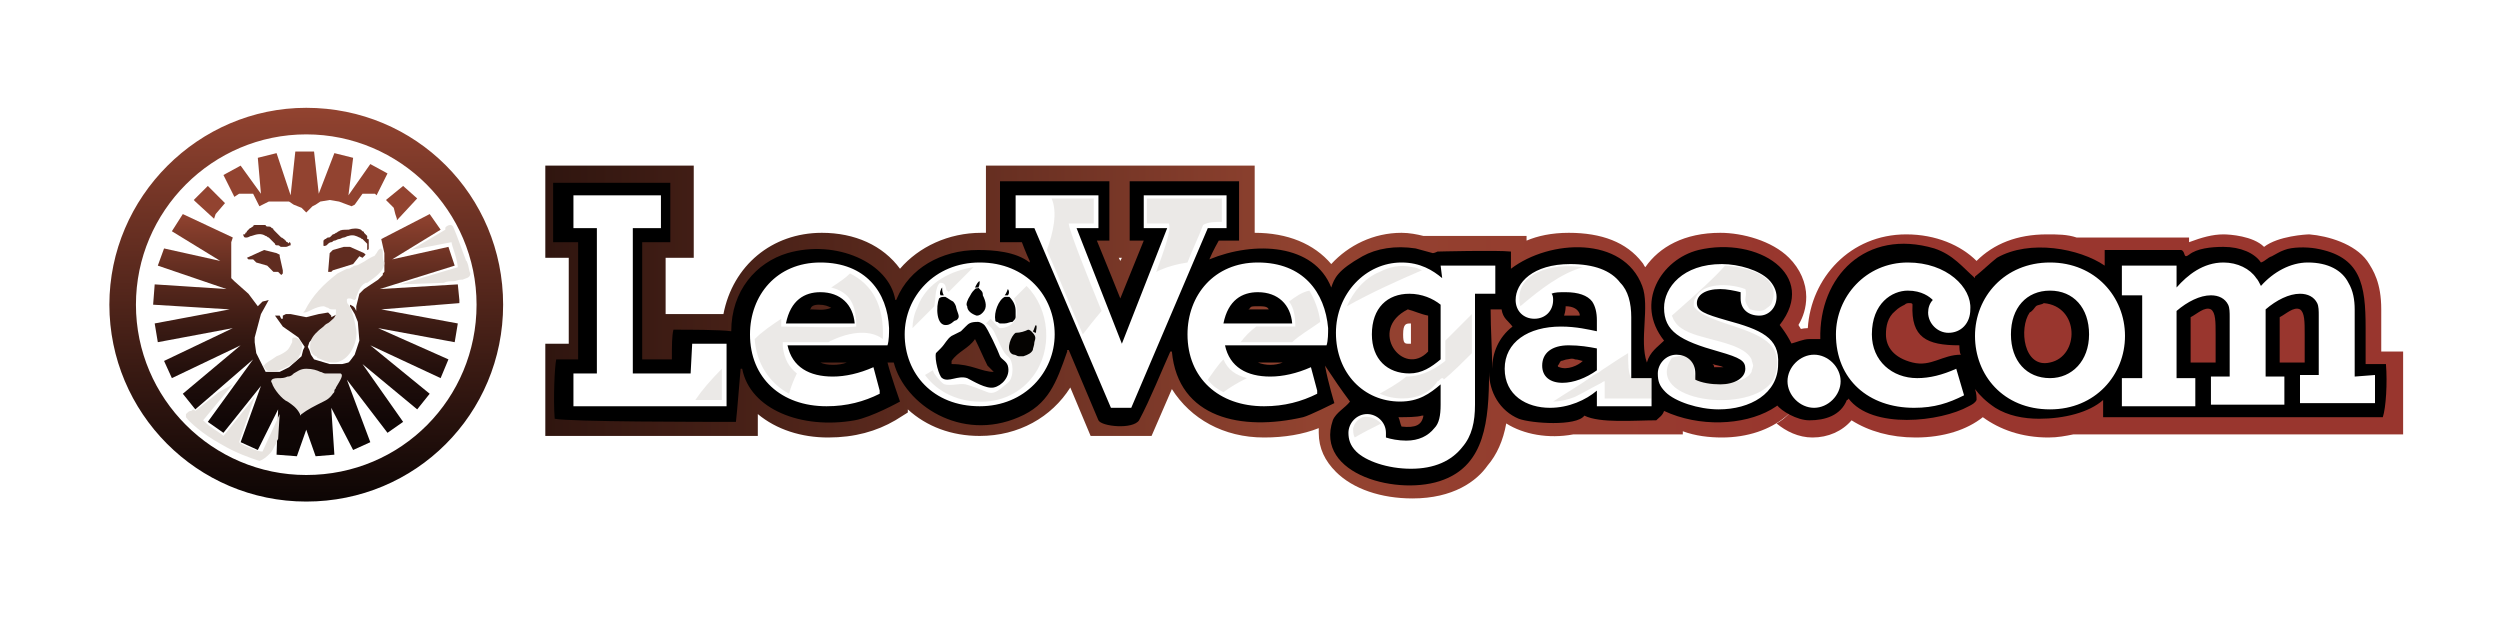
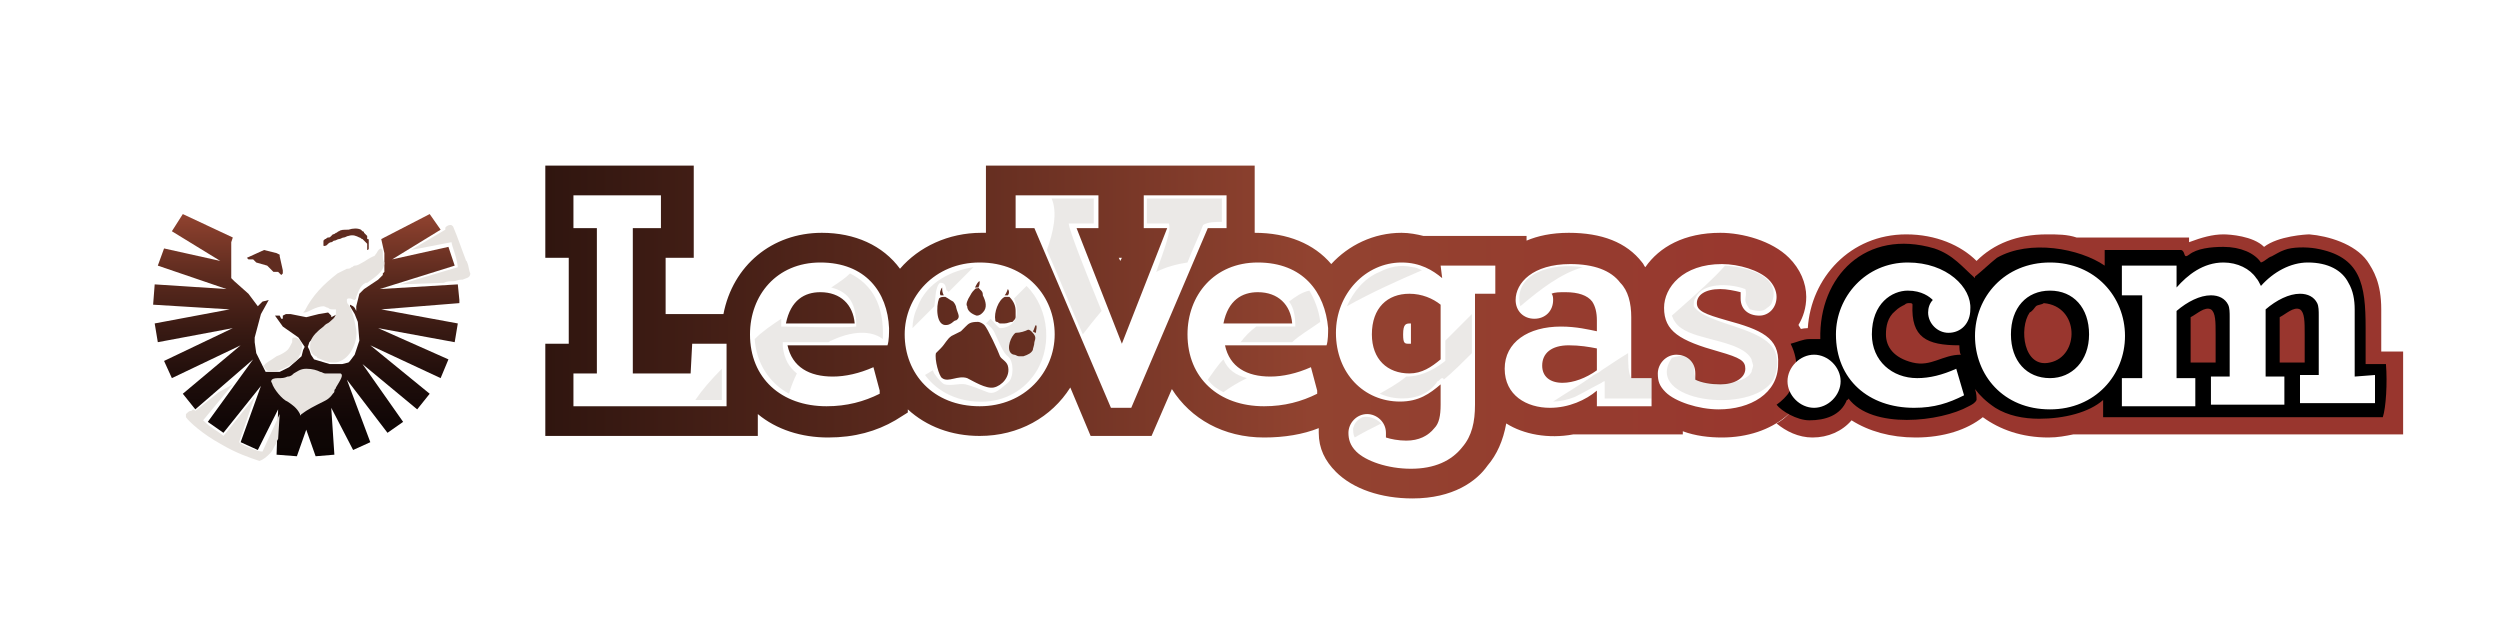
<svg xmlns="http://www.w3.org/2000/svg" version="1.1" id="Layer_1" preserveAspectRatio="xMinYMin" x="0px" y="0px" width="160" height="40" viewBox="0 0 160 40" style="enable-background:new 0 0 160 40;" xml:space="preserve">
  <rect x="0" y="0" width="160" height="40" fill="#808080" stroke="none" />
  <style type="text/css">.st_255_0{fill:#fff}.st_255_2{opacity:.15}.st_255_7{fill:#924330}.st_255_8{fill:#602c20}.st_255_10{fill:#e7e3df}</style>
  <svg x="0px" y="0px" width="160" height="40" class="bksvg-255" preserveAspectRatio="xMinYMin" viewBox="0 0 160 40">
    <path class="st_255_0" d="M0 0h160v40H0z" />
    <linearGradient id="SVGID_255_1_" gradientUnits="userSpaceOnUse" x1="115.805" y1="20.725" x2="34.737" y2="20.725" gradientTransform="matrix(1 0 0 -1 0 42)">
      <stop offset="0" stop-color="#99362e" />
      <stop offset=".391" stop-color="#924330" />
      <stop offset=".721" stop-color="#5a291d" />
      <stop offset="1" stop-color="#2f150f" />
    </linearGradient>
    <path d="M115.1 20.8c.3-.5.5-1.1.5-1.8 0-.9-.4-1.8-1.1-2.5-1.1-1.1-3-1.6-4.4-1.6-2.3 0-3.9.9-4.8 2.2-.1-.1-.1-.2-.2-.3-1-1.3-2.6-1.9-4.7-1.9-1.1 0-2 .2-2.7.5v-.3h-6.6c-.4-.1-.9-.2-1.4-.2-1.8 0-3.4.8-4.5 2-1.1-1.3-2.8-2-4.9-2v-4.3H63.1v4.3h-.3c-2.1 0-4 .9-5.2 2.3-1.1-1.5-2.9-2.3-5-2.3-3.2 0-5.7 2.1-6.3 5.2h-3.7v-3.6h1.8v-5.9h-9.5v5.9h1.5V22h-1.5v5.9h13.6v-1.4c1.2 1 2.8 1.5 4.5 1.5 1.7 0 3.1-.4 4.3-1.1l.8-.5v-.2c1.2 1.1 2.8 1.7 4.6 1.7 2.5 0 4.6-1.2 5.8-3.1l1.3 3.1h3.9l1.3-3c1.2 1.9 3.3 3.1 5.9 3.1 1.3 0 2.5-.2 3.5-.6v.3c0 1 .4 1.8 1.1 2.5 1.1 1.1 2.9 1.7 4.9 1.7 2.6 0 4.1-1.1 4.8-2.1.6-.7 1-1.6 1.2-2.7 1.1.7 2.7 1 4.3.7h7v-.2c.8.3 1.7.4 2.5.4 3.3 0 5.7-2 5.7-4.7-.1-1.1-.4-1.9-.8-2.5zm-43.3-4.3l-.1.2-.1-.2h.2zm18.5 4.2V22h-.1c-.3 0-.4 0-.4-.6 0-.7.2-.7.5-.7-.1 0 0 0 0 0z" fill="url(#SVGID_255_1_)" />
-     <path d="M113.9 20.8c2.5-3.2-1.4-5.7-5.2-4.8-2.4.6-4.1 3.4-2.2 5.8-.4.4-.9.7-1.1 1.4-.5-1.4.2-3.6-.3-4.9-1.2-3.2-5.9-3-8.4-1.1v-1.1c-.9-.1-4.7 0-4.7 0s-.2.1-.3.1c-.4-.1-.7-.2-1.1-.3-1.3-.2-2.5 0-3.4.5-1.6.9-1.8 1.4-2 2-1.1-2.8-4.9-3-7.8-1.8.2-.5.6-1.2.6-1.2h1.3v-3.8h-7v3.8h.9l-1.5 3.7s-1-2.5-1.5-3.7h.8v-3.8h-7v3.9h1.4s.3.8.5 1.2v.1c-.9-.7-2.3-.8-3.3-.8-2.4 0-4.4 1.2-5.2 3.1 0 0 0 .1-.1.1-.4-2.4-3.8-3.9-6.9-3-2 .6-3.6 2.4-3.6 5-.7-.1-2.7-.1-3.7-.1-.1.4-.1 1-.1 1.9h-1.9v-7.5h1.8v-3.8h-7.5v3.8H37V23h-1.4c-.1.4-.2 2.5-.1 3.8 1 .2 9.4.2 11.6.2.1-.9.2-2.3.3-3.4h.1c.5 2.6 3.8 3.9 7.2 3.3 1.1-.2 2.9-1.2 2.9-1.2s-.6-1.7-.8-2.5h.4c.7 2.7 4.3 5.1 8 3.5 1.9-.8 2.4-2.2 3.1-4.2v-.1h.1c.6 1.4 1.3 3.1 1.9 4.5.2.4 2.2.6 2.6 0 .7-1.3 1.5-3.3 2-4.4h.1c.4 4.3 4.5 5.1 8.4 4.2.4-.1 2-.9 2-.9s-.4-1.3-.6-2.4c.6.9 1 1.5 1.6 2.3-.3.4-.9.7-1.1 1.2-1.2 3.5 4.3 4.9 7.1 3.8 2.6-1 2.9-3.7 2.9-6.9 0 1.3.7 2.5 1.9 3 .8.3 3.7.5 4.2-.2 1 .5 3.2.3 4.6.3.2-.2.4-.3.5-.6 4.5 2.1 11.3-.5 7.4-5.5zm-62-1c0 .2-.2-.3.5-.3.4 0 .6.1.8.2-.5.2-.9.1-1.3.1zm.6 3.4h1.7c-.5.2-1.3.2-1.7 0zm8.4.1v-.2c.4-.6 1.1-.8 1.5-1.4.3.6.5 1.1.8 1.7l.4.4c-.8 0-1.4-.5-2.7-.5zm19-3.5c.2-.1 0-.2.5-.2s.7 0 .8.2h-1.3zm.6 3.4h1.6c-.5.2-1.1.2-1.6 0zm9.2 4.1c-.1-.2-.1-.4-.2-.6.5 0 1.2 0 1.5-.1h.1c-.1.6-.5.8-1.4.7zm1.7-4.8c-1.6 1.7-3.9-1.4-1.3-2.7.4.1.8.3 1.3.4v2.3zm4.1 1.1c0-1.2-.1-2.5-.1-3.8h.7c.1.6.4.7.7 1.1-.9.7-1.3 1.7-1.3 2.7zm4.7-4c.5 0 .8.2.9.5v.1h-1c.1-.3.1-.5.1-.6zm-.4 3.9s-.1 0-.1-.1c.1-.1.1-.2.2-.3.1 0 .3-.1.4-.1.1 0 .3-.1.5 0 .2 0 .4.1.5.1-.3.3-1 .6-1.5.4zm9.9 0c0-.1 0-.1-.1-.2.3.1.5.1.7.2h-.6z" />
    <path class="st_255_0" d="M52.5 16.8c-2.8 0-4.5 2.1-4.5 4.6 0 2.8 2 4.6 4.9 4.6 1.3 0 2.4-.3 3.4-.8V25l-.4-1.5c-.9.4-1.8.6-2.6.6-1.5 0-2.6-.6-2.9-2h6.4c.1-.3.1-.8.1-1.1-.1-2.3-1.5-4.2-4.4-4.2zm-2.2 3.9c.3-1.5 1.2-2 2.2-2 1.3 0 2.1.8 2.2 2h-4.4zm12.4-3.9c-2.9 0-4.8 2.2-4.8 4.6 0 2.5 1.8 4.6 4.8 4.6 2.9 0 4.8-2.2 4.8-4.6 0-2.4-1.8-4.6-4.8-4.6zm1.8 1.7c.1.1.1.3 0 .4h-.2c.1-.1.2-.4.2-.4zm-1.8-.5c0 .1 0 .3-.1.4h-.2c.1-.2.2-.4.3-.4zm-.6.9c.1-.2.2-.3.3-.4.1-.1.2 0 .2-.1l.2.2c.1.1.1.2.1.3.2.4.3.8 0 1.1-.1.1-.2.2-.4.2-.3-.1-.6-.3-.6-.6-.1-.1 0-.4.2-.7zm-1.8-.5c0 .2 0 .3.1.5h-.2c-.1-.1 0-.4.1-.5zm-.2.7c.1-.1.2-.1.4-.1.2.1.3.2.5.3.1.1.2.3.2.4.1.4.3.6 0 .8 0 0-.1 0-.2.1s-.3.2-.4.2c-.7.1-.7-1.2-.5-1.7zm3.5 5.7c-.5.1-1.3-.4-1.7-.6-.6-.2-1.2.3-1.6 0-.2-.1-.5-1.2-.4-1.6l.3-.3c.3-.3.4-.6.7-.8l.6-.3.3-.3c.2-.2.3-.3.8-.3.1 0 .3.1.4.2.2.2.9 1.7 1 2 .1.2.4.3.5.6.2.7-.4 1.3-.9 1.4zm.7-4.1H64c-.1 0-.1-.1-.2-.1 0 0-.1 0-.1-.1-.1-.5.2-1.3.6-1.5h.3c.3.3.4.6.4.9v.4c0 .1-.1.2-.2.3-.2 0-.3.1-.5.1zm1.9 1.2c0 .2-.1.4-.1.5-.1.2-.3.3-.6.4h-.3c-.1 0-.2-.1-.3-.1-.1 0-.2-.1-.2-.1-.3-.3 0-1.1.3-1.3.3 0 .6-.1.8-.2.1 0 .2.1.2.1.3.3.3.4.2.7zm.1-.6s-.1 0-.2-.1c.1-.1.1-.3.2-.4.1.1 0 .3 0 .5zm-22.1 2.6h-3.7v-9.3h1.8v-2.1h-5.6v2.1h1.5v9.3h-1.5V26h9.8v-4h-2.2l-.1 1.9zm34.3-9.3v-2.1h-5.3v2.1h1.5L71.8 22l-2.9-7.4h1.4v-2.1H65v2.1h1.2l4.9 11.5h1.3l4.9-11.5h1.2zm32 5.9c-1.4-.4-1.9-.6-1.9-1.1 0-.5.5-.9 1.5-.9.4 0 .9.1 1.3.2v.4c0 .7.5 1.1 1.2 1.1.6 0 1.1-.5 1.1-1.2 0-.4-.2-.8-.5-1.1-.6-.6-1.9-1-3-1-2.5 0-3.7 1.5-3.7 2.8 0 1.5 1 2.1 3.5 2.8 1.4.4 1.7.6 1.7 1.1 0 .6-.7 1-1.6 1-.6 0-1.2-.1-1.6-.3v-.4c0-.8-.6-1.2-1.2-1.2-.7 0-1.2.6-1.2 1.2 0 .5.1.8.5 1.2.6.6 2.1 1.1 3.4 1.1 2 0 3.8-1 3.8-2.9.1-1.7-1.1-2.2-3.3-2.8zm-18.2-2.7c-.6-.5-1.4-1-2.6-1-2.3 0-4.2 2-4.2 4.5 0 2.6 1.8 4.4 4.1 4.4 1.2 0 1.9-.5 2.6-1.1v1.3c0 .7-.1 1.2-.4 1.5-.4.5-1 .8-1.8.8-.5 0-1-.1-1.3-.2v-.3c0-.7-.6-1.2-1.2-1.2-.7 0-1.2.6-1.2 1.2 0 .4.1.8.5 1.2.6.6 2 1.1 3.5 1.1s2.6-.5 3.3-1.4c.6-.7.8-1.6.8-2.7v-7.1h1.3V17h-3.5l.1.8zm-.1 5.2c-.6.5-1.2.9-2 .9-1.4 0-2.4-.9-2.4-2.5 0-1.7 1-2.6 2.4-2.6.8 0 1.5.3 2 .7V23zm12.2-2.7c0-.9-.2-1.7-.7-2.2-.6-.8-1.7-1.2-3.2-1.2-2.4 0-3.5 1.2-3.5 2.3 0 .7.5 1.2 1.2 1.2s1.2-.5 1.2-1.2c0-.1 0-.3-.1-.4.2-.1.5-.1.9-.1.8 0 1.4.2 1.7.6.2.3.3.7.3 1.2v.7c-.5-.1-1.3-.3-2.3-.3-2.1 0-3.6 1-3.6 2.7s1.4 2.5 2.9 2.5c1.2 0 2.3-.5 3-1.1v1h3.5v-1.8h-1.3v-3.9zm-2.2 3.4c-.7.5-1.5.8-2.2.8-.8 0-1.3-.4-1.3-1.1 0-.8.6-1.3 1.7-1.3.7 0 1.3.1 1.8.2v1.4zm-21.7-6.9c-2.8 0-4.5 2.1-4.5 4.6 0 2.8 2 4.6 4.9 4.6 1.3 0 2.4-.3 3.4-.8V25l-.4-1.5c-.9.4-1.8.6-2.6.6-1.5 0-2.6-.6-2.9-2h6.5c.1-.3.1-.8.1-1.1-.2-2.3-1.6-4.2-4.5-4.2zm-2.2 3.9c.3-1.5 1.2-2 2.2-2 1.3 0 2.1.8 2.2 2h-4.4z" />
    <path d="M78.2 14.2v-1.5h-4.8v1.6h1.4c.2.4-.3 1.7-.8 3.1.6-.3 1.3-.5 2-.6.3-.8.7-1.6 1-2.4.3-.2.8-.2 1.2-.2zm-8.2.1v-1.6h-2.7c.4.9.1 2.2-.3 3.3.8 1.8 1.5 3.6 2.3 5.4.3-.4.7-.9 1.2-1.5-.9-2.2-2.1-5.2-2.1-5.6H70zm8.3 8.7c-.4.4-.7.9-1 1.3.3.4.6.6 1 .8.4-.3.9-.6 1.5-.9-.7-.2-1.2-.5-1.5-1.2zm-13.4-3.9c.1.3.3.8.1 1.3-.3.6-.9.6-1 .6-.1 0-.4-.4-.6-.6l-.3.3c.2.1.5.4.6.7.2.4.5 1.2.8 1.4.4.3.4 1.4 0 1.7-.4.3-.8.8-1.3.6-.5-.2-1-.4-1.4-.5-.4-.1-1.2.2-1.5-.1-.2-.2-.5-.5-.6-.8l-.5.3c.8 1.1 2.2 1.8 3.9 1.7 1.4-.1 2.4-.8 3-1.6 1.3-1.7 1.1-4.3-.4-5.8l-.8.8zm-5-.4s.1-.6.3-.6c.4 0 .3.4.4.5 0 0 .1 0 .1.1l1.6-1.6c-1.3.2-3 .9-3.6 2.6-.2.4-.3.9-.3 1.3l1.4-1.4.1-.9zm-13.7 6.9v-2c-.7.7-1.3 1.4-1.7 2h1.7zm8.2-8.1c-.3.3-.6.5-1.2.9 1.2.3 1.6 1.1 1.6 2.5-1 .1-3.5 0-4.8 0v-.5c-.6.4-1.2.8-1.7 1.3.1 1.5.9 2.8 2.2 3.5.1-.4.3-.9.5-1.3-.5-.4-.8-.9-.9-1.7v-.3H53c.1 0 .1-.1.2-.1 1.7-.8 2.8-.5 3.3-.1.1-2.2-.7-3.5-2.1-4.2zm28.1 1.8c.3.4.4.9.4 1.6h-2.5c-.4.3-.7.6-1 1h3.3c.4-.4 1.1-.8 1.8-1.3-.1-.8-.4-1.5-.7-2-.5.1-.9.4-1.3.7zm21.7 3.3s0-.1 0 0c-.5.3-1.1.7-1.7 1.1-.1.1-.3.2-.5.3-.8.6-1.7 1.1-2.6 1.7.4 0 .9-.1 1.4-.3.6-.3 1.1-.6 1.7-.9 0 0 .1-.1.2-.1v1.1h3v-1.3h-1.3c-.2-.3-.2-1-.2-1.6zm-13.8-5.5c-.8-.2-1.5 0-2.1.3-1 .4-1.7 1.3-2.1 2.2 1.6-.9 3.4-1.7 4.8-2.3-.2-.1-.4-.2-.6-.2zm23.2 5.4c-.7-1.6-4.4-1.7-5.2-2.9 0-.2 0-.4.1-.5.4-1 2.1-1 3.2-.6.1.3 0 .5 0 .7 0 .2.2.5.3.6.4.1.8.2 1.1-.1.3-.2.3-.3.4-.7.2-1.3-1.5-1.9-3.1-2-.6.7-1.7 1.7-3.4 3.2.1.3.3.6.6.8 1.1.8 3.9.8 4.5 2 0 .1.1.3.1.4 0 .1-.1.3-.1.4-.3.6-1.5.8-2.5.7-.4 0-.8-.1-1-.3-.4-.3.2-1-.8-1.5-.3.1-.5.1-.8.2-1.9 2.8 5.1 3.7 6.5 1.4.3-.7.3-1.3.1-1.8zm-16.3-2.9c1.3-1.1 2.6-2.1 4-2.5-2-.3-4.5.4-4 2.5zm-4.8 2.2v1.3c-.9.7-1.7 1-2.5 1-.6.5-1.2.8-1.7 1.1.5.2.9.3 1.5.3.8 0 1.7-.3 2.2-1.1.1 0 .2-.2.3-.2.1 0 .1.1.1.1.6-.5 1.2-1.1 1.8-1.7v-2.5l-1.7 1.7zm-5.3 4.9c-.4.2-.5.4-.6.7 0 .2 0 .4.1.6.5-.3 1.1-.6 1.7-.9-.3-.3-.8-.5-1.2-.4z" fill="#3b200f" opacity=".1" />
    <path d="M152.4 22.5v-2.7c0-1.7-.5-2.5-.9-3.1-.8-1.1-2.5-1.6-3.7-1.7-.2 0-2 .1-2.9.8-.7-.7-2.2-.8-2.6-.8-.7 0-1.4.2-2.2.5v-.3h-7.2c-.6-.2-1.2-.2-1.9-.2-1.9 0-3.4.6-4.5 1.7-1-1-2.6-1.7-4.5-1.7-3.6 0-6.1 2.8-6.3 6-.3 0-.7.1-1 .2.5.7.8 1.5.8 2.5 0 1.5-.7 2.8-1.8 3.4.6.5 1.4.9 2.3.9 1 0 1.9-.4 2.5-1.1 1.1.7 2.5 1.1 4.1 1.1 1.8 0 3.3-.5 4.3-1.3 1.1.8 2.5 1.3 4.2 1.3.6 0 1.1-.1 1.6-.2h21.1v-5.3h-1.4zm-4.7-7.5c.1 0 .1 0 0 0 .1 0 .1 0 0 0z" fill="#99362e" />
    <path d="M152.7 23.3h-1.3V21c0-2.8-.3-4.6-3.2-5.1-.6-.1-1.5-.1-2 .1-.3.1-.6.3-.8.4-.3.1-.4.3-.7.4-.4-.6-1.3-1-2.4-1-.8 0-1.7.1-2.2.5-.4.3-.2-.2-.5-.3h-4.9v1c-1.6-1.1-4.8-1.7-6.9-.5-.5.4-.9.8-1.4 1.2v.1c-.8-.7-1.4-1.5-2.6-1.9-4.4-1.3-7.4 1.8-7.3 5.8h-.7c-.4 0-.8.2-1.2.3.6 1.2.4 2.3-.1 3.1-.1.2-.5.6-.8.8.3.4 1.3 1 2.1 1 1 0 2-.3 2.4-1.3 0 0 .1 0 .1-.1 1.5 2 5.9 1.5 7.7.5.2-.1.4-.2.5-.4 0-.2 0-.4-.1-.7.3.4.7.8 1.3 1.2.8.5 1.8.7 2.8.7 1.6 0 3.2-.4 4.1-1.2v1.1h17.9c.2-.6.3-2.2.2-3.4zm-30.3-.1c-1.2-.3-1.7-1-1.7-1.8 0-.5.1-1.1.6-1.5.2-.2.4-.3.6-.4.1-.1.2-.1.3-.1.1 0 .2 0 .2.1-.1 2.1.9 2.6 3 2.6 0 .1 0 .5.1.6-1.2 0-1.9.8-3.1.5zm8.8 0c-1.7.4-2-2.2-1.3-3.2.2-.1.3-.3.4-.4.1-.1.4-.1.5-.2 2.3.2 2.3 3.4.4 3.8zm10.6 0h-1.6v-2.9c.4-.2.9-.7 1.3-.5.3.2.3.8.3 1.6v1.8zm5.7 0h-1.6v-2.9c.4-.2.9-.7 1.3-.5.3.2.3.8.3 1.6v1.8z" />
    <path class="st_255_0" d="M116.1 22.7c-.9 0-1.7.8-1.7 1.7 0 .9.8 1.7 1.7 1.7.9 0 1.7-.8 1.7-1.7 0-.9-.8-1.7-1.7-1.7zm6-5.9c-2.7 0-4.6 2.2-4.6 4.6 0 2.9 2.1 4.7 5 4.7 1.3 0 2.2-.3 3.2-.8l-.5-1.7c-.9.4-1.7.6-2.5.6-1.6 0-2.9-1.1-2.9-2.8 0-2 1.3-2.8 2.3-2.8.9 0 1.4.4 1.6.6-.2.2-.3.5-.3.8 0 .7.6 1.3 1.3 1.3.8 0 1.4-.6 1.4-1.5.1-1.4-1.5-3-4-3zm9.1 0c-2.9 0-4.8 2.2-4.8 4.7s1.8 4.7 4.8 4.7c2.9 0 4.8-2.2 4.8-4.7s-1.9-4.7-4.8-4.7zm0 7.4c-1.5 0-2.5-1.1-2.5-2.8s1-2.8 2.5-2.8 2.5 1.1 2.5 2.8-1.1 2.8-2.5 2.8zm19.5-.1v-4.3c0-.6-.1-1.2-.4-1.7-.4-.8-1.3-1.3-2.6-1.3-1.1 0-2.2.6-3 1.5-.1-.2-.2-.4-.3-.5-.4-.6-1.2-1-2.1-1-1.3 0-2.3.8-3 1.6V17h-3.5v1.9h1.3v5.3h-1.3V26h4.7v-1.8h-1.2v-4.3c.7-.6 1.5-1 2.2-1 .5 0 .9.2 1.1.6.1.2.1.5.1.8v3.8h-1.2v1.8h4.7v-1.8H145v-4.3c.7-.6 1.5-1 2.2-1 .5 0 .9.2 1.1.6.1.2.1.5.1.8V24h-1.2v1.8h4.8V24l-1.3.1z" />
    <g id="Head_1_">
      <path class="st_255_0" d="M19.6 8.6c6 0 10.8 4.8 10.8 10.8 0 6-4.8 10.8-10.8 10.8S8.8 25.4 8.8 19.4c0-5.9 4.8-10.8 10.8-10.8z" />
      <linearGradient id="SVGID_255_2_" gradientUnits="userSpaceOnUse" x1="19.607" y1="28.339" x2="19.607" y2="12.772" gradientTransform="matrix(1 0 0 -1 0 42)">
        <stop offset="0" stop-color="#924330" />
        <stop offset=".048" stop-color="#873e2c" />
        <stop offset=".265" stop-color="#5b2a1e" />
        <stop offset=".474" stop-color="#391a13" />
        <stop offset=".672" stop-color="#200e0b" />
        <stop offset=".852" stop-color="#110706" />
        <stop offset="1" stop-color="#0c0504" />
      </linearGradient>
      <path fill="url(#SVGID_255_2_)" d="M29.4 19.2l-.1-1-5 .3 4.8-1.5-.4-1.2-3.6.8 3.1-1.9-.7-1-3.1 1.6.2.9v1.2l-.1.1v.1l-.3.3-.9.6-.2.2-.1.1-.2.8v.3l-.1-.2-.1-.1-.2-.1v.1l.3.5.2.5.1 1.2-.1.3-.2.6-.3.4-.1.1-.4.1h-.8l-1-.3-.2-.3-.1-.3-.1-.2.1-.3.7-.8.4-.2.6-.3.1-.2V20.1l-.2.1-.2.1v-.1l-.1-.1-.1-.1-.6.1-.4.1-.4.1-1-.2h-.3l-.2.1v.2H18l-.1-.2H17.6l.5.7 1 .7.4.6-.1.2-.1.4-.8.7-.6.3H17l-.3-.6-.3-.6-.1-.7v-.3l.4-1.5.5-.9-.4.1-.2.2-.1.1-.6-.8-.9-.8-.1-.1-.1-.1v-2.3l.1-.3-3.2-1.5-.7 1.1 3.1 1.9-3.6-.8-.4 1.1 4.4 1.5-4.6-.3-.1 1.3 4.9.3-4.8.9.2 1.2 4.8-.9-4.4 2.1.5 1.1 4.4-2.1-3.7 3.1.8 1 3.7-3.2-2.9 4 1 .7 2.4-3-1.3 3.6 1.1.5 1.3-2.6-.1 2.9 1.3.1.6-1.7.6 1.7 1.2-.1-.2-3 1.4 2.7 1.1-.5-1.5-4 2.6 3.4 1-.7-2.6-3.7 3.5 2.9.8-1-3.8-3.1 4.5 2.1.5-1.2-4.5-2 4.9.9.2-1.2-4.9-.9 5-.4v-.2z" />
-       <path class="st_255_7" d="M12.5 12.9l1.2 1.1.1-.3.6-.7-1.1-1.1-.9.9zM24.7 12.8l.5.5.1.4.1.3v.1l1.3-1.4-.9-.8zM15 12.6l.3-.2h.9l.4.8.2-.1.4-.2h1.3l.3.2.5.2.3.3.1-.1.3-.3.2-.1.3-.2.6-.1.6.1.8.3.2-.1.5-.7h.8l.1.1.7-1.4-1.1-.6-1.4 2 .3-2.4-1.2-.3-1 2.6-.3-2.7h-1.2l-.3 2.8-.9-2.7-1.2.3.2 2.3-1.3-1.8-1.1.6z" />
      <path class="st_255_8" d="M18.1 17.3l-.2-.9v-.1l-.2-.1-.8-.2-1.1.5.1.1h.3l.2.2.7.2.4.4h.3l.1.1.1.1.1-.1zM23.6 15.8v-.1-.1-.1-.1c0-.1 0-.1-.1-.1v-.1-.1l-.1-.1-.1-.1c0-.1-.1-.1-.1-.1l-.1-.1c-.2-.1-.5-.1-.8 0-.3 0-.5 0-.6.1-.1 0-.1.1-.2.1 0 0-.1.1-.2.1l-.1.1c-.1.1-.1.1-.2.1s-.1.1-.2.1l-.1.1V15.7c0 .1.2 0 .2 0l.1-.1s.1-.1.2-.1.1-.1.2-.1.2-.1.3-.1c.1 0 .2-.1.3-.1.1 0 .2-.1.3-.1.3-.1.5 0 .7.1.1 0 .1.1.2.1l.1.1.1.1.1.1v.4s.1 0 .1-.1v-.1z" />
-       <path class="st_255_8" d="M23.3 16.2l-.9-.4H22l-.7.2-.2.2-.1 1.2h.2l.1-.1 1.3-.4.4-.5.2.1.1-.1.1-.1-.1-.1zM18.4 15.5s-.1 0-.1-.1c0 0-.1 0-.1-.1-.1 0-.1-.1-.2-.1l-.1-.1-.1-.1-.1-.1-.1-.1-.1-.1c0-.1-.1-.1-.1-.1-.1-.1-.1-.1-.2-.1s-.2 0-.2-.1h-.7s-.1 0-.1.1c-.1 0-.1.1-.2.1l-.1.1-.1.1s0 .1-.1.1c0 .1 0 .1-.1.1s0 .1 0 .1c0 .1.1.1.1.1h.1c.1 0 .2-.1.3-.1.3-.1.6-.2.9 0 .1 0 .1.1.2.1l.1.1.1.1.1.1.1.1c0 .1.1.1.1.1h.1c.1 0 .1.1.2.1H18.3c.1 0 .2-.1.3-.1v-.1s0-.1-.1-.1c0 .1 0 .1-.1 0z" />
      <linearGradient id="SVGID_255_3_" gradientUnits="userSpaceOnUse" x1="19.65" y1="35.091" x2="19.65" y2="9.872" gradientTransform="matrix(1 0 0 -1 0 42)">
        <stop offset="0" stop-color="#924330" />
        <stop offset="1" stop-color="#0c0504" />
      </linearGradient>
-       <path d="M19.6 6.9C12.7 6.9 7 12.6 7 19.5s5.6 12.6 12.6 12.6 12.6-5.6 12.6-12.6S26.6 6.9 19.6 6.9zm0 23.5c-6 0-10.9-4.9-10.9-10.9S13.6 8.6 19.6 8.6s10.9 4.9 10.9 10.9-4.8 10.9-10.9 10.9z" fill="url(#SVGID_255_3_)" />
      <g>
        <path class="st_255_10" d="M29.9 16.8c0-.1-.1-.1-.1-.2-.2-.5-.5-1.4-.8-2.1-.1-.1-.1-.1-.2-.1s-.3.1-.3.2v.1L26.3 16l2.6-.5c0 .1.1.4.2.7.1.3.2.8.2.9l-3.7 1.1 2.8-.1c.2-.1.4-.1.6-.1s.3-.1.5-.1h.1c.2-.1.5-.1.5-.4-.1-.2-.1-.5-.2-.7zM16.1 28.7c-.3-.1-.7-.3-.8-.4l1-2.9-2 2.5c-.1-.1-.4-.3-.7-.5-.3-.2-.5-.4-.6-.5l1.9-2.3-.9.5-1.5 1.2-.1-.1c-.1 0-.1.1-.2.1s-.2.1-.3.2v.2c.2.3 1.1 1.1 2.2 1.7 1 .6 1.9.9 2.5 1.1.3-.1.5-.3.7-.5.1-.1.2-.3.3-.5.1-.1.1-.3.2-.4l.1-1.6-1.1 2.4c-.2 0-.5-.1-.7-.2zM17.4 23.8c.5 0 1.6-.6 1.7-.9.1-.2.4-.7.1-1.1-.1-.1-.2-.2-.3-.2h-.1c-.1 0-.1.1-.1.2v.1c-.1.2-.2.4-.3.5-.1.1-.4.3-.7.4-.4.3-.7.4-.8.6h-.1l.1.1c.1.2.3.3.5.3zM24.5 16.2c0-.1 0-.2-.1-.3-.1 0-.2.1-.3.3-.1.1-.1.2-.2.2l-.2.1c-.2.1-.3.2-.5.3-.2.1-.3.2-.5.2-.1 0-.1.1-.2.1-.1.1-.2.1-.3.1l-.6.3c-.9.7-1.6 1.4-2.1 2.4l-.1.1h.1c.1 0 .3-.1.5-.2s.5-.2.7-.2c.1 0 .2.1.3.1.1.1.2.1.3.1h.2v.3c-.1.3-.2.3-.4.5-.1.1-.2.1-.3.2l-.1.1c-.4.3-.7.6-.8.9-.1.4-.1.8.3 1 0 0 .1 0 .1.1.3.1.6.3 1 .3.2 0 .3 0 .5-.1.7-.3 1.1-1.3 1-2-.1-.6-.3-1.4-.5-1.6-.1-.1-.1-.2-.1-.3 0-.1.1-.1.1-.1h.1c.1 0 .2.1.3.1l.1-.1V19c.1-.2.2-.7.6-.9h.1c.4-.3 1.1-.7 1.1-1.3-.1-.1-.1-.3-.1-.6zM21.3 23.9h-.5c-.1 0-.2-.1-.3-.1-.2-.1-.5-.2-.9-.2s-.6.2-.8.3c-.1.1-.2.2-.4.2-.2.1-.4.1-.5.1-.2 0-.4 0-.5.1 0 0-.1.1 0 .2.1.4.7 1.1 1 1.2.3.2.6.4.8.8v.1l.1-.1c.4-.3.8-.5 1.4-.8.2-.1.4-.2.6-.5.1-.1.1-.1.1-.2s.1-.1.1-.2c.3-.5.5-.8.3-.9h-.5z" />
      </g>
    </g>
  </svg>
</svg>